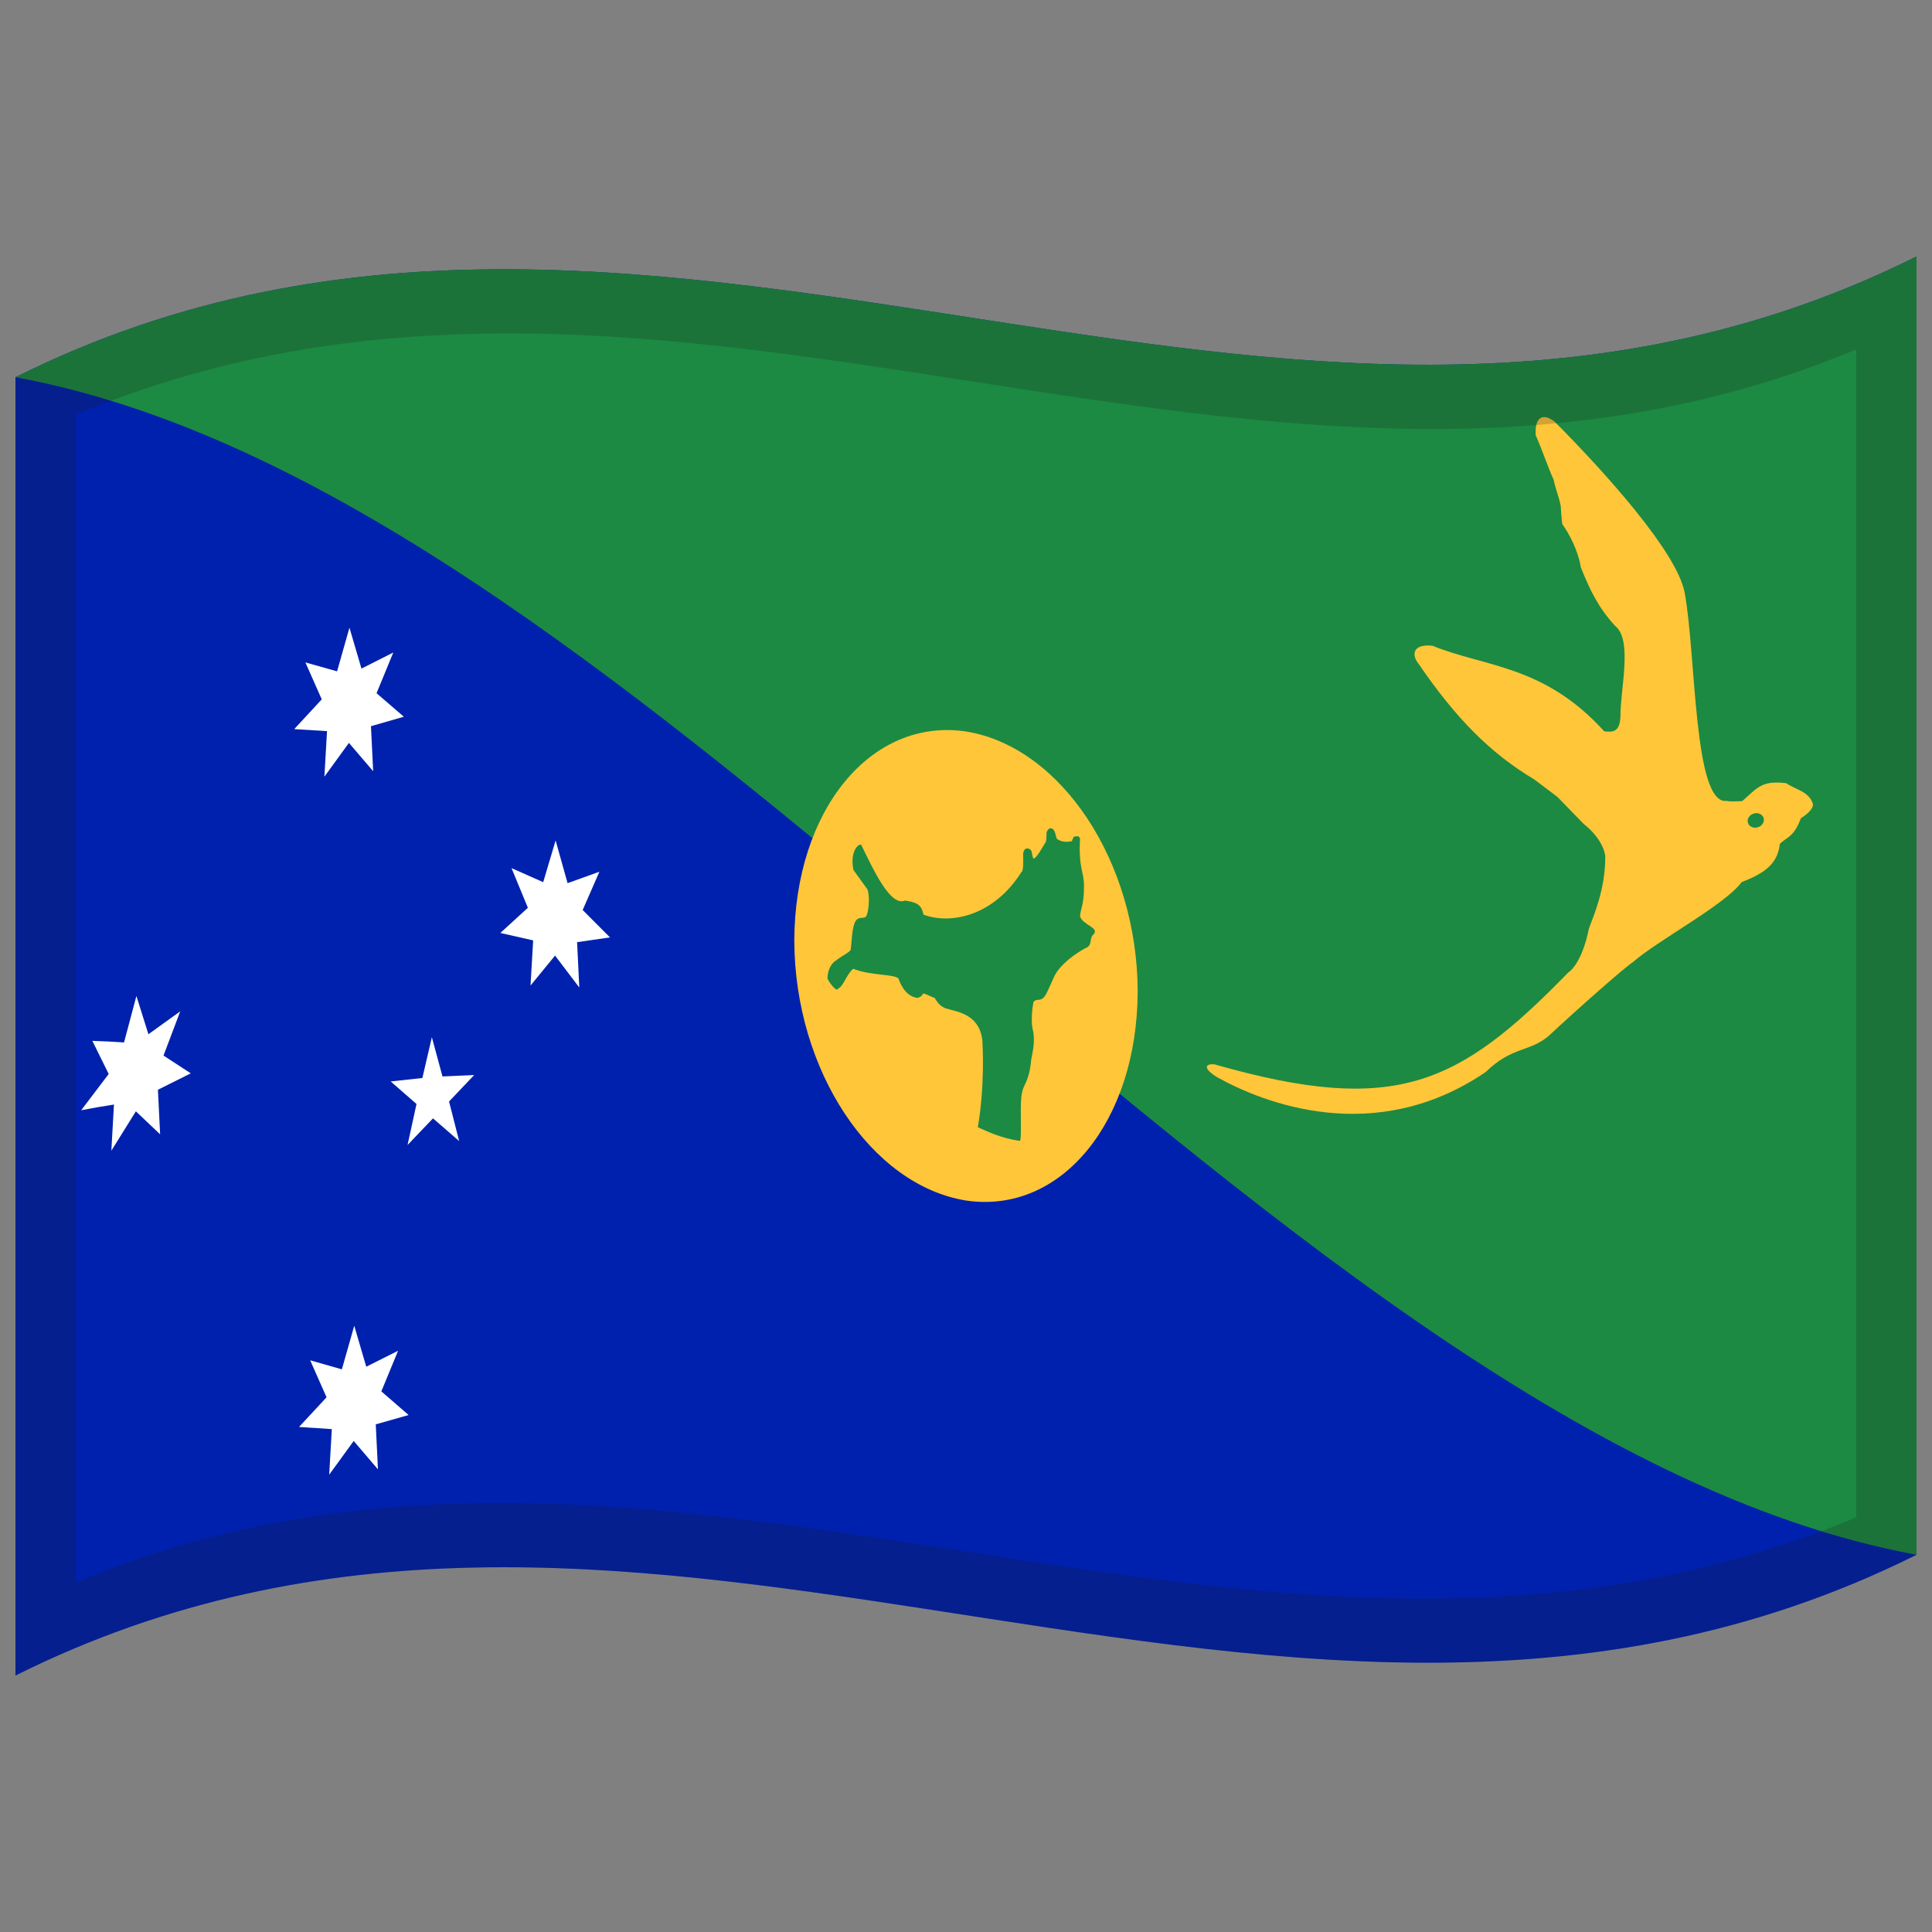
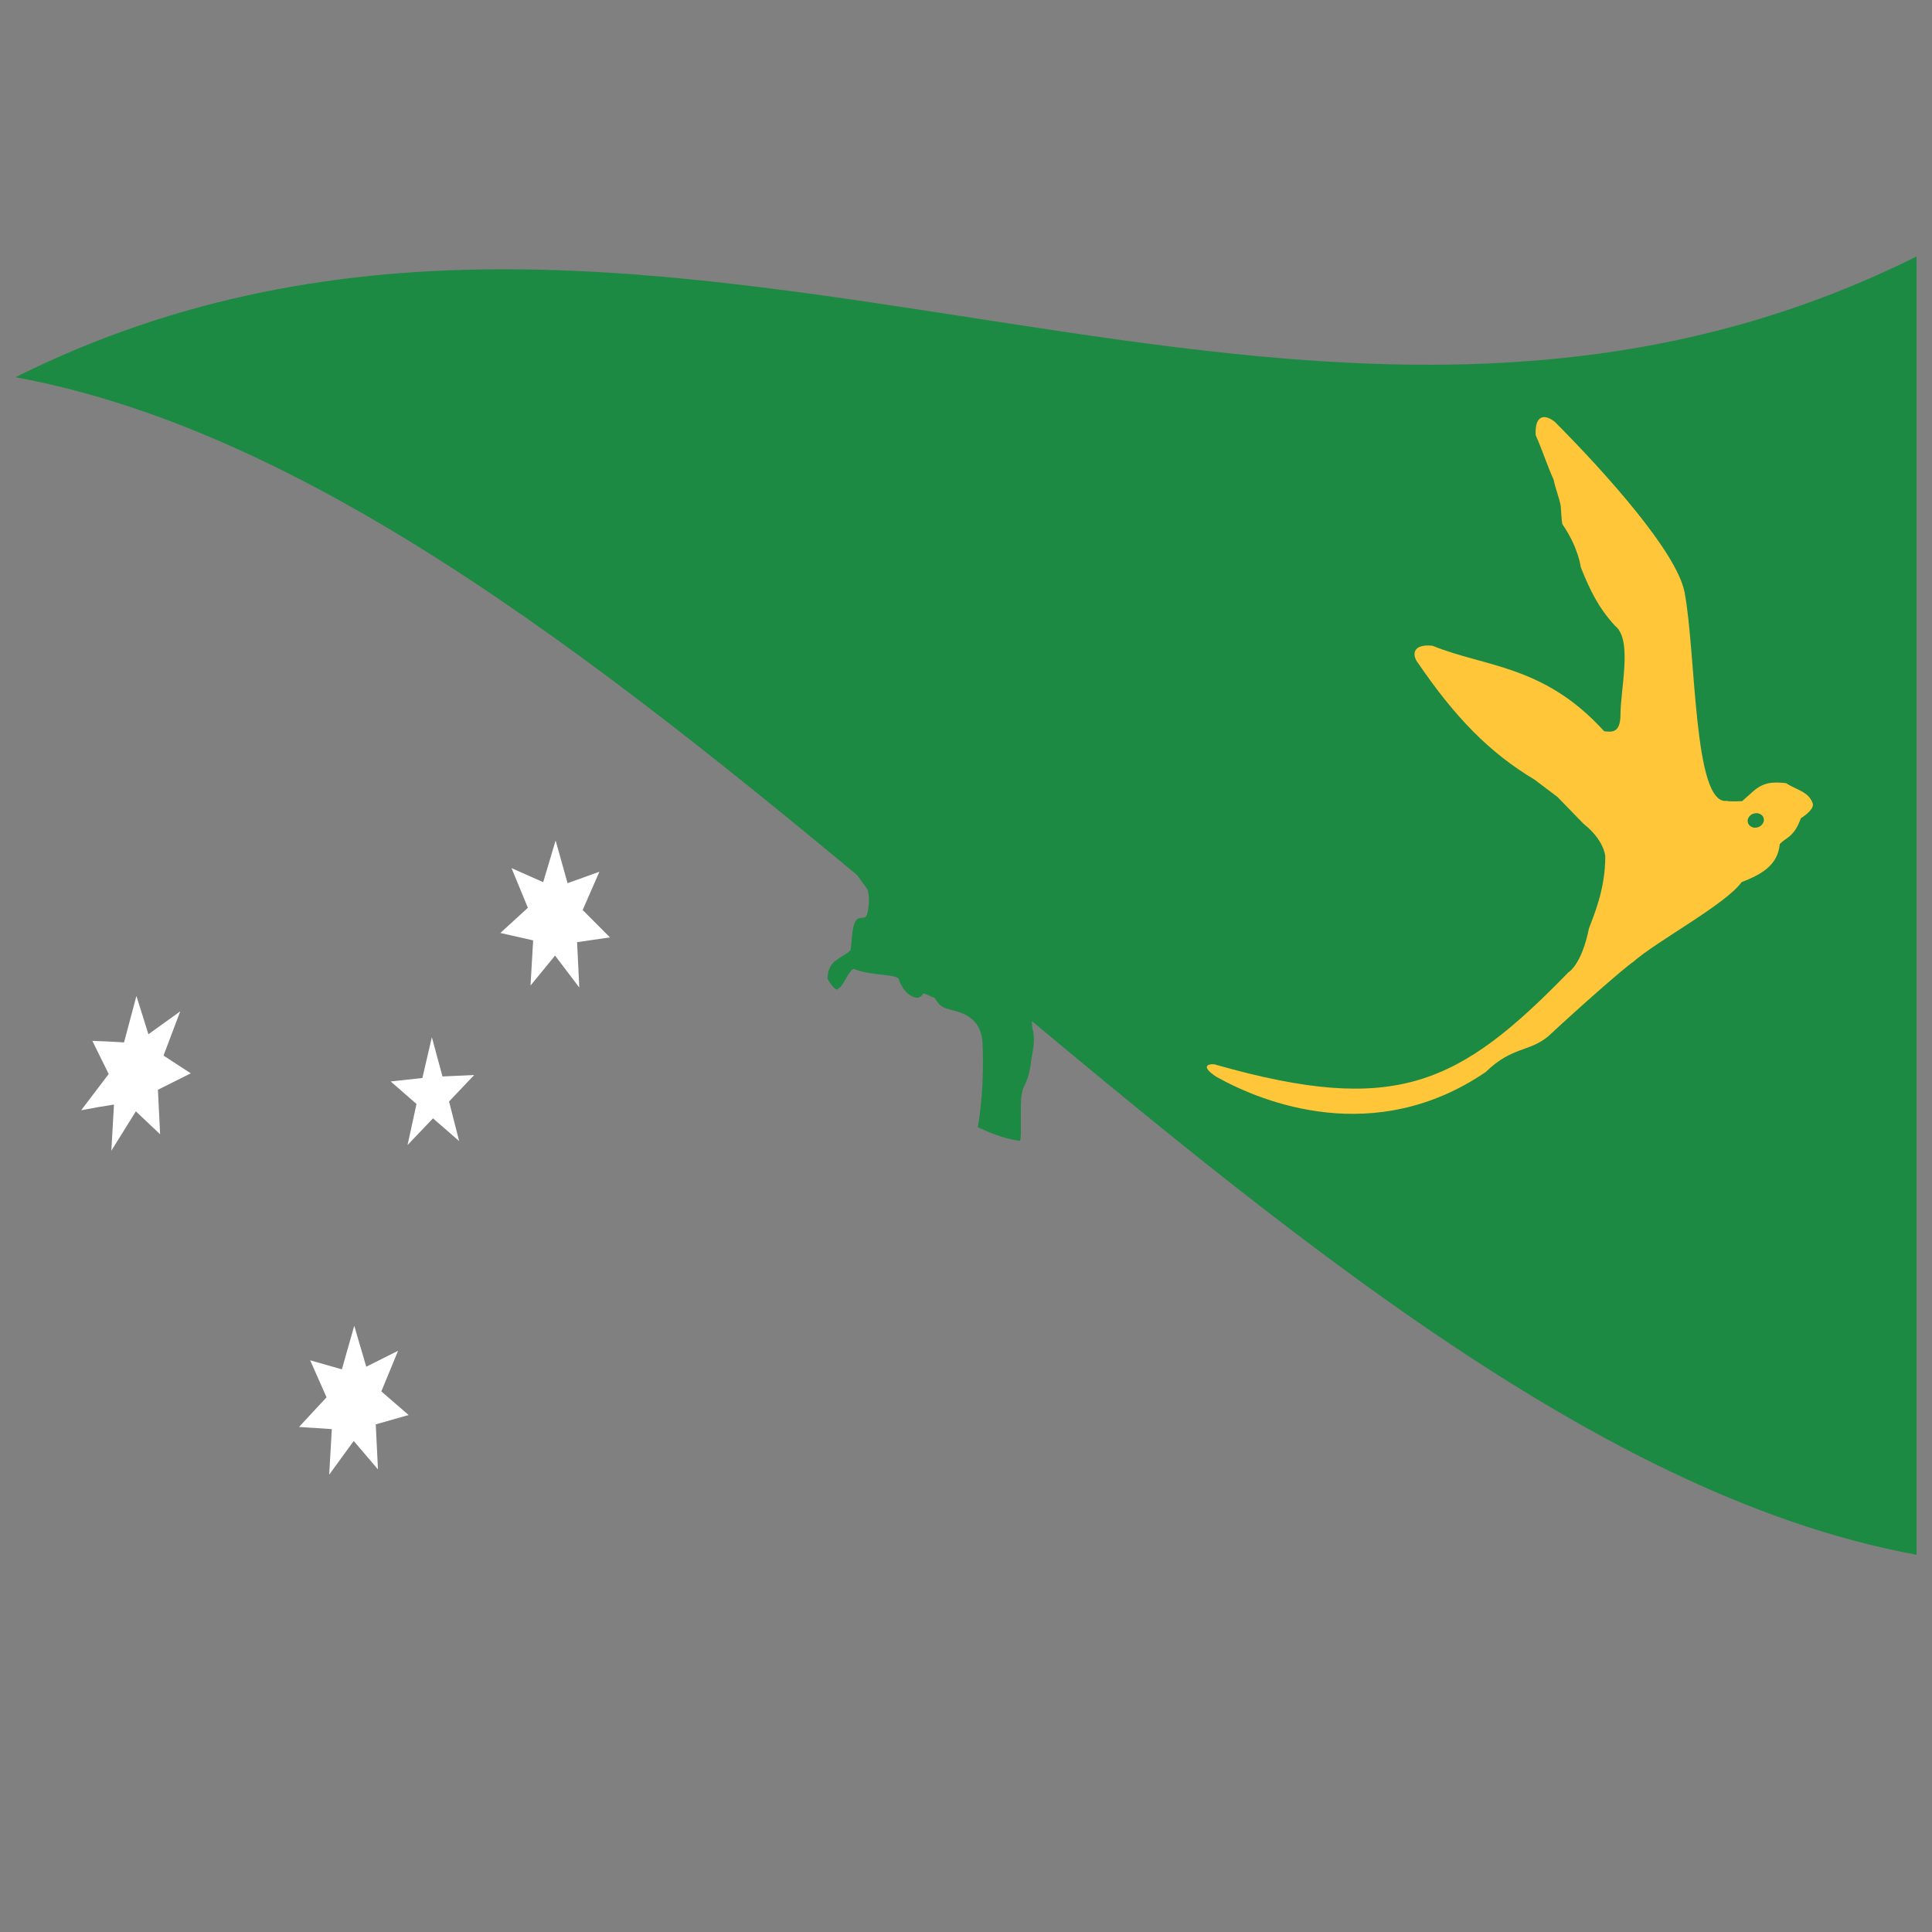
<svg xmlns="http://www.w3.org/2000/svg" viewBox="0 0 1000 1000">
  <rect x="0" y="0" width="1000" height="1000" fill="#808080" stroke="none" />
  <defs />
-   <path fill="#0021ad" d="M8,195.25 C178.83,110.03 349.03,140.83 521.26,167.28 C676.47,191.12 833.42,211.85 992,132.75 L992,804.75 C821.17,889.97 650.97,859.17 478.74,832.72 C323.53,808.88 166.58,788.15 8,867.25 L8,195.25" />
  <path fill="#1c8a42" d="M8,195.25 C178.83,110.03 349.03,140.83 521.26,167.28 C676.47,191.12 833.42,211.85 992,132.75 L992,804.75 C820.42,773.21 649.16,624.71 476.07,479.96 C321.78,350.95 165.73,224.25 8,195.25" />
-   <path fill="#ffc639" d="M588.87,513.13 C588.64,580.56 549.29,628.69 500,621.39 C450.75,613.44 411.36,554.01 411.13,486.87 C411.36,419.44 450.71,371.31 500,378.61 C549.25,386.56 588.64,445.99 588.87,513.13" />
  <path fill="#1c8a42" d="M445.72,437.21 C451.99,449.92 460.77,469.42 468.43,466.12 C474.38,467.11 476.95,468 477.98,473.42 C491.9,478.58 514.21,474.4 528.8,451.2 C528.89,451.2 529.87,451.59 529.58,441.89 C530.1,437.72 533.41,439.17 533.89,440.55 C534.44,442.84 534.41,444.12 535.13,444.44 C536.84,443.6 539.24,439.07 541.3,435.78 C541.77,434.32 541.59,432.75 541.68,430.85 C543.04,427.53 545.14,428.57 545.95,430.57 C546.42,431.86 546.49,432.76 546.96,434.05 C550.01,436.63 554.21,435.46 554.87,435.38 C555.5,432.5 556.65,432.92 556.76,432.95 C558.51,432.68 557.89,432.75 559.03,433.8 C558.12,449.78 561.22,450.98 561.07,459.22 C561.05,468.47 559.16,470.79 559.03,474.31 C560.48,478.8 568.95,480.11 566.18,483.44 C563.39,485.74 565.92,489.41 561.55,490.88 C548.07,498.53 545.51,505.74 545.45,505.91 C545.39,506.06 541.9,513.85 541.68,514.09 C539.06,519.35 536.93,516.25 534.96,518.58 C534.18,522.2 533.43,529.65 534.86,534.18 C535.57,540 534.78,542.89 533.77,548.43 C532.7,560.09 529.61,561.4 529.04,565.46 C527.61,570.2 529.13,590 527.87,590.52 C517.81,589.12 510.14,585.2 506.13,583.46 C509.91,561.2 508.53,540.98 508.5,538.89 C506.93,522.54 491.07,523.63 488.01,521.2 C485.9,520.07 484.56,517.75 483.77,516.51 C481.4,515.73 480.47,514.96 478.1,514.2 C476.96,514.94 477.57,515.67 474.96,516.5 C468.13,515.89 465.4,507.47 465.24,506.98 C464.94,504.06 450.56,505.2 441.66,501.43 C438.35,503.91 436.52,510.66 433.87,511.63 C433.24,513.77 429.56,509.22 428.3,506.49 C428.5,499.46 432.45,497.31 432.7,497.17 C436.43,494.25 438.41,493.83 440.27,491.76 C441.09,485.84 440.83,481.44 442.58,477.14 C444.41,474.13 446.29,475.67 448.09,474.57 C449.71,472.75 450.39,463.76 448.95,460.29 L441.75,450.3 C439.84,441.01 444.07,436.71 445.72,437.21" />
  <path fill="#ffc639" d="M871.88,306.3 C867.69,285.77 832,245.74 804.73,218.3 C798,213.12 794.3,216.63 794.89,225.32 C798.22,232.74 800.83,240.93 804.16,248.31 C805.18,253.33 806.81,256.77 807.82,261.78 C807.83,261.91 808.34,270.39 808.67,271.29 C816.98,283.27 818.21,293.51 818.23,293.66 C823.13,305.9 827.44,314.62 835.94,323.92 C845.23,331.12 838.61,356.83 838.75,370.72 C838.41,379.3 834.51,378.98 830.32,378.5 C799.14,344.1 768.67,345.35 741.46,334.24 C730.8,333.12 730.74,339.25 734.15,343.44 C753.12,371.19 770.88,389.58 794.32,403.56 L806.14,412.5 L819.63,426.38 C829.95,434.59 830.84,442.32 830.88,443.32 C830.98,460.63 824.47,474.88 822.44,480.55 C818.62,499.4 811.92,503.23 811.76,503.32 C755.06,561.6 722.37,577.51 629.54,551.17 C627.93,550.34 619.38,550.66 629.54,557.32 C653.85,570.97 711.71,593.85 768.97,554.9 C782.78,541.45 791.58,544.71 801.61,536.17 C817.76,521.11 841.02,500.68 845.22,497.96 C857.94,486.79 892.8,468.37 901.46,456.6 C911.06,452.81 920.18,448.24 921.2,436.91 C924.49,433.29 928.51,433.56 932.12,423.53 C939.41,418.82 938.37,416.16 938.3,415.92 C936.13,409.55 929.7,408.91 924.52,405.37 C917.04,404.51 912.35,405.02 906.8,410.14 L901.74,414.67 C901.3,414.7 894.43,415.01 893.86,414.52 C876.39,417.16 878,338.3 871.89,306.3 L871.88,306.3" />
  <path fill="#1c8a42" d="M912.92,425.18 C912.19,427.35 910.32,428.55 907.87,428.41 C905.48,427.9 904.31,426.32 904.65,424.09 C905.38,421.93 907.25,420.76 909.7,420.89 C912.09,421.39 913.26,422.93 912.92,425.18" />
-   <path id="s" fill="#fff" d="M193.15,399.18 L180.6,384.52 L167.9,402.02 L169.27,378.43 L152.29,377.39 L166.54,361.99 L158.07,342.87 L174.47,347.48 L180.88,324.89 L187.09,346.06 L203.56,337.75 L194.9,358.8 L209.02,370.98 L192.01,375.87 L193.15,399.18 L193.15,399.18" />
  <path fill="#fff" d="M237.66,590.62 L224.12,578.86 L210.95,592.65 L215.58,571.42 L202.22,559.76 L218.62,557.97 L223.53,536.87 L229.03,557.17 L245.43,556.44 L232.43,570.13 L237.66,590.62 L237.66,590.62" />
  <path fill="#fff" d="M195.63,760.55 L183.08,745.84 L170.39,763.29 L171.75,739.71 L154.77,738.59 L169.02,723.25 L160.55,704.09 L176.95,708.77 L183.36,686.21 L189.57,707.41 L206.04,699.16 L197.38,720.18 L211.5,732.41 L194.49,737.24 L195.63,760.55" />
  <path fill="#fff" d="M82.88,587.12 L70.33,575.22 L57.63,595.61 L58.99,571.71 C53.39,572.57 47.79,573.54 42.02,574.66 L56.26,555.89 L47.8,538.75 C53.21,538.92 58.62,539.18 64.2,539.56 L70.61,515.52 L76.82,535.32 L93.29,523.47 L84.63,546.36 L98.74,555.56 L81.74,564.06 L82.88,587.12" />
  <path fill="#fff" d="M299.84,511.14 L287.29,494.61 L274.6,510.11 L275.96,486.74 L258.98,482.9 L273.23,469.86 L264.76,449.34 L281.16,456.61 L287.58,435.02 L293.78,457.13 L310.25,451.2 L301.59,471.02 L315.71,485.19 L298.7,487.67 L299.84,511.14 L299.84,511.14" />
-   <path fill="#1A1A1A" opacity="0.2" d="M8,195.25 C178.83,110.03 349.03,140.83 521.26,167.28 C676.47,191.12 833.42,211.85 992,132.75 L992,804.75 C821.17,889.97 650.97,859.17 478.74,832.72 C323.53,808.88 166.58,788.15 8,867.25 L8,195.25 M39.25,214.64 L39.25,819.14 C345.81,690.88 650.43,915.18 960.75,785.36 L960.75,180.86 C654.19,309.12 349.57,84.82 39.25,214.64" />
</svg>